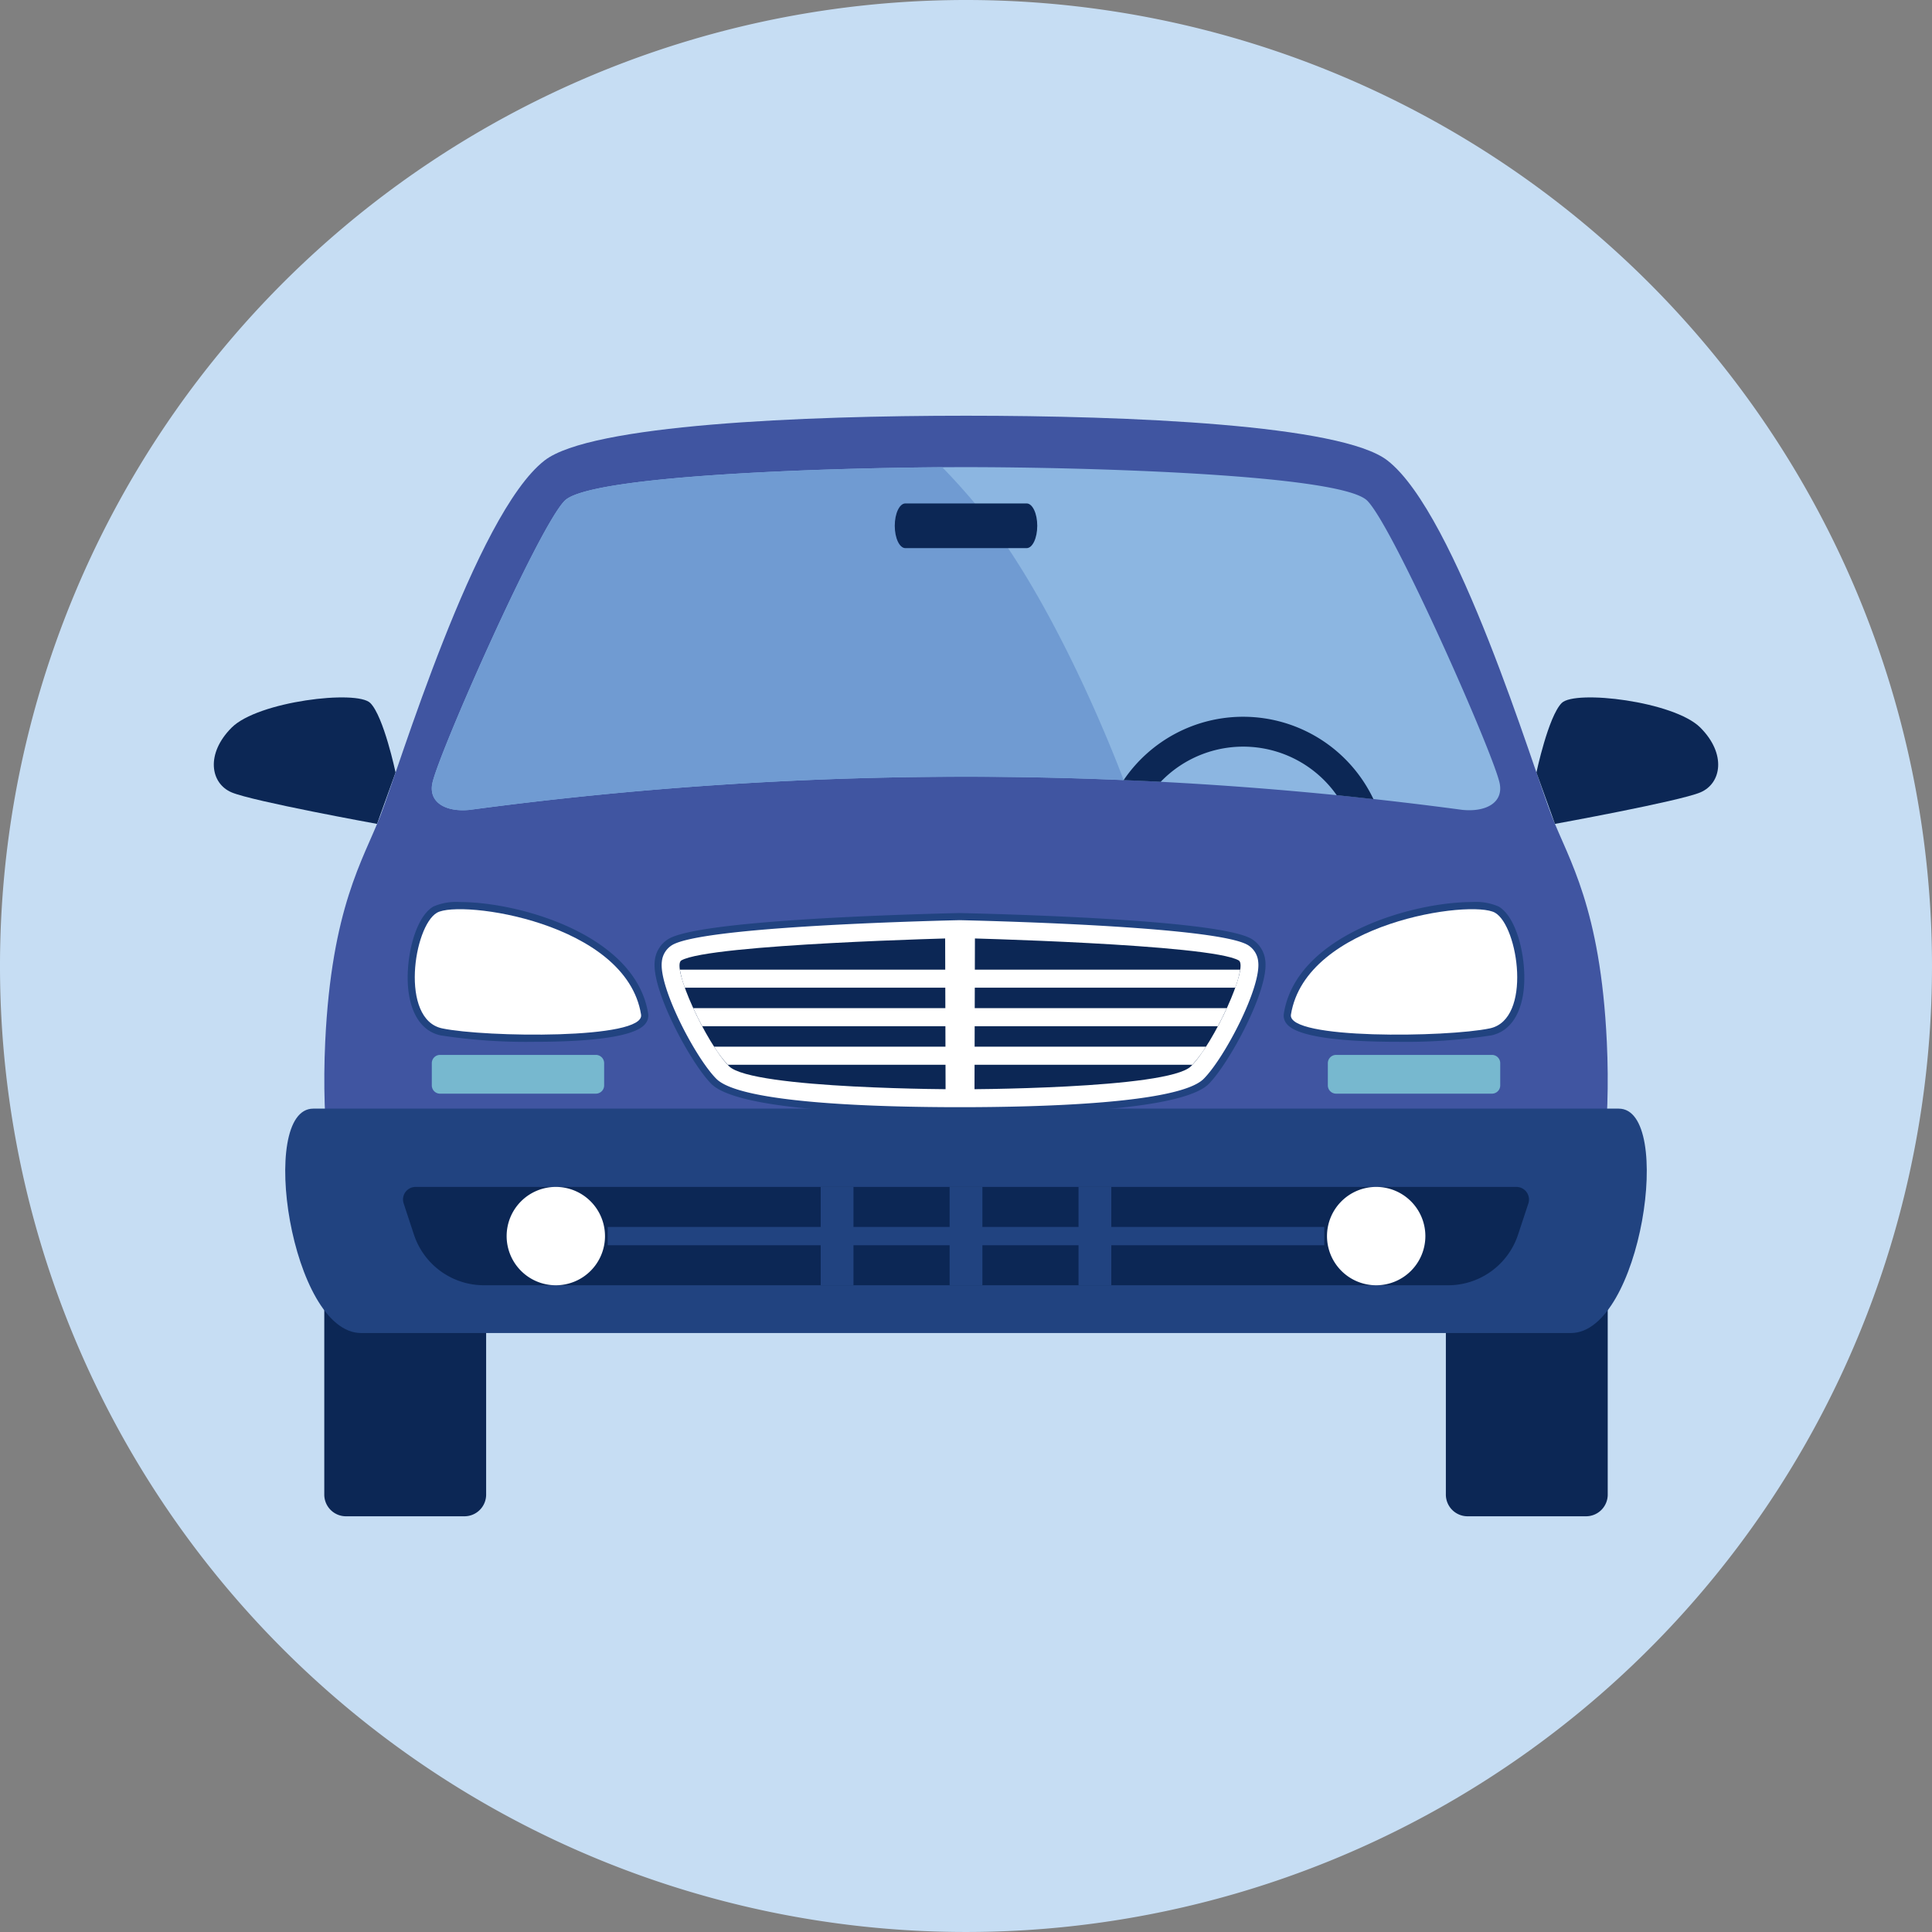
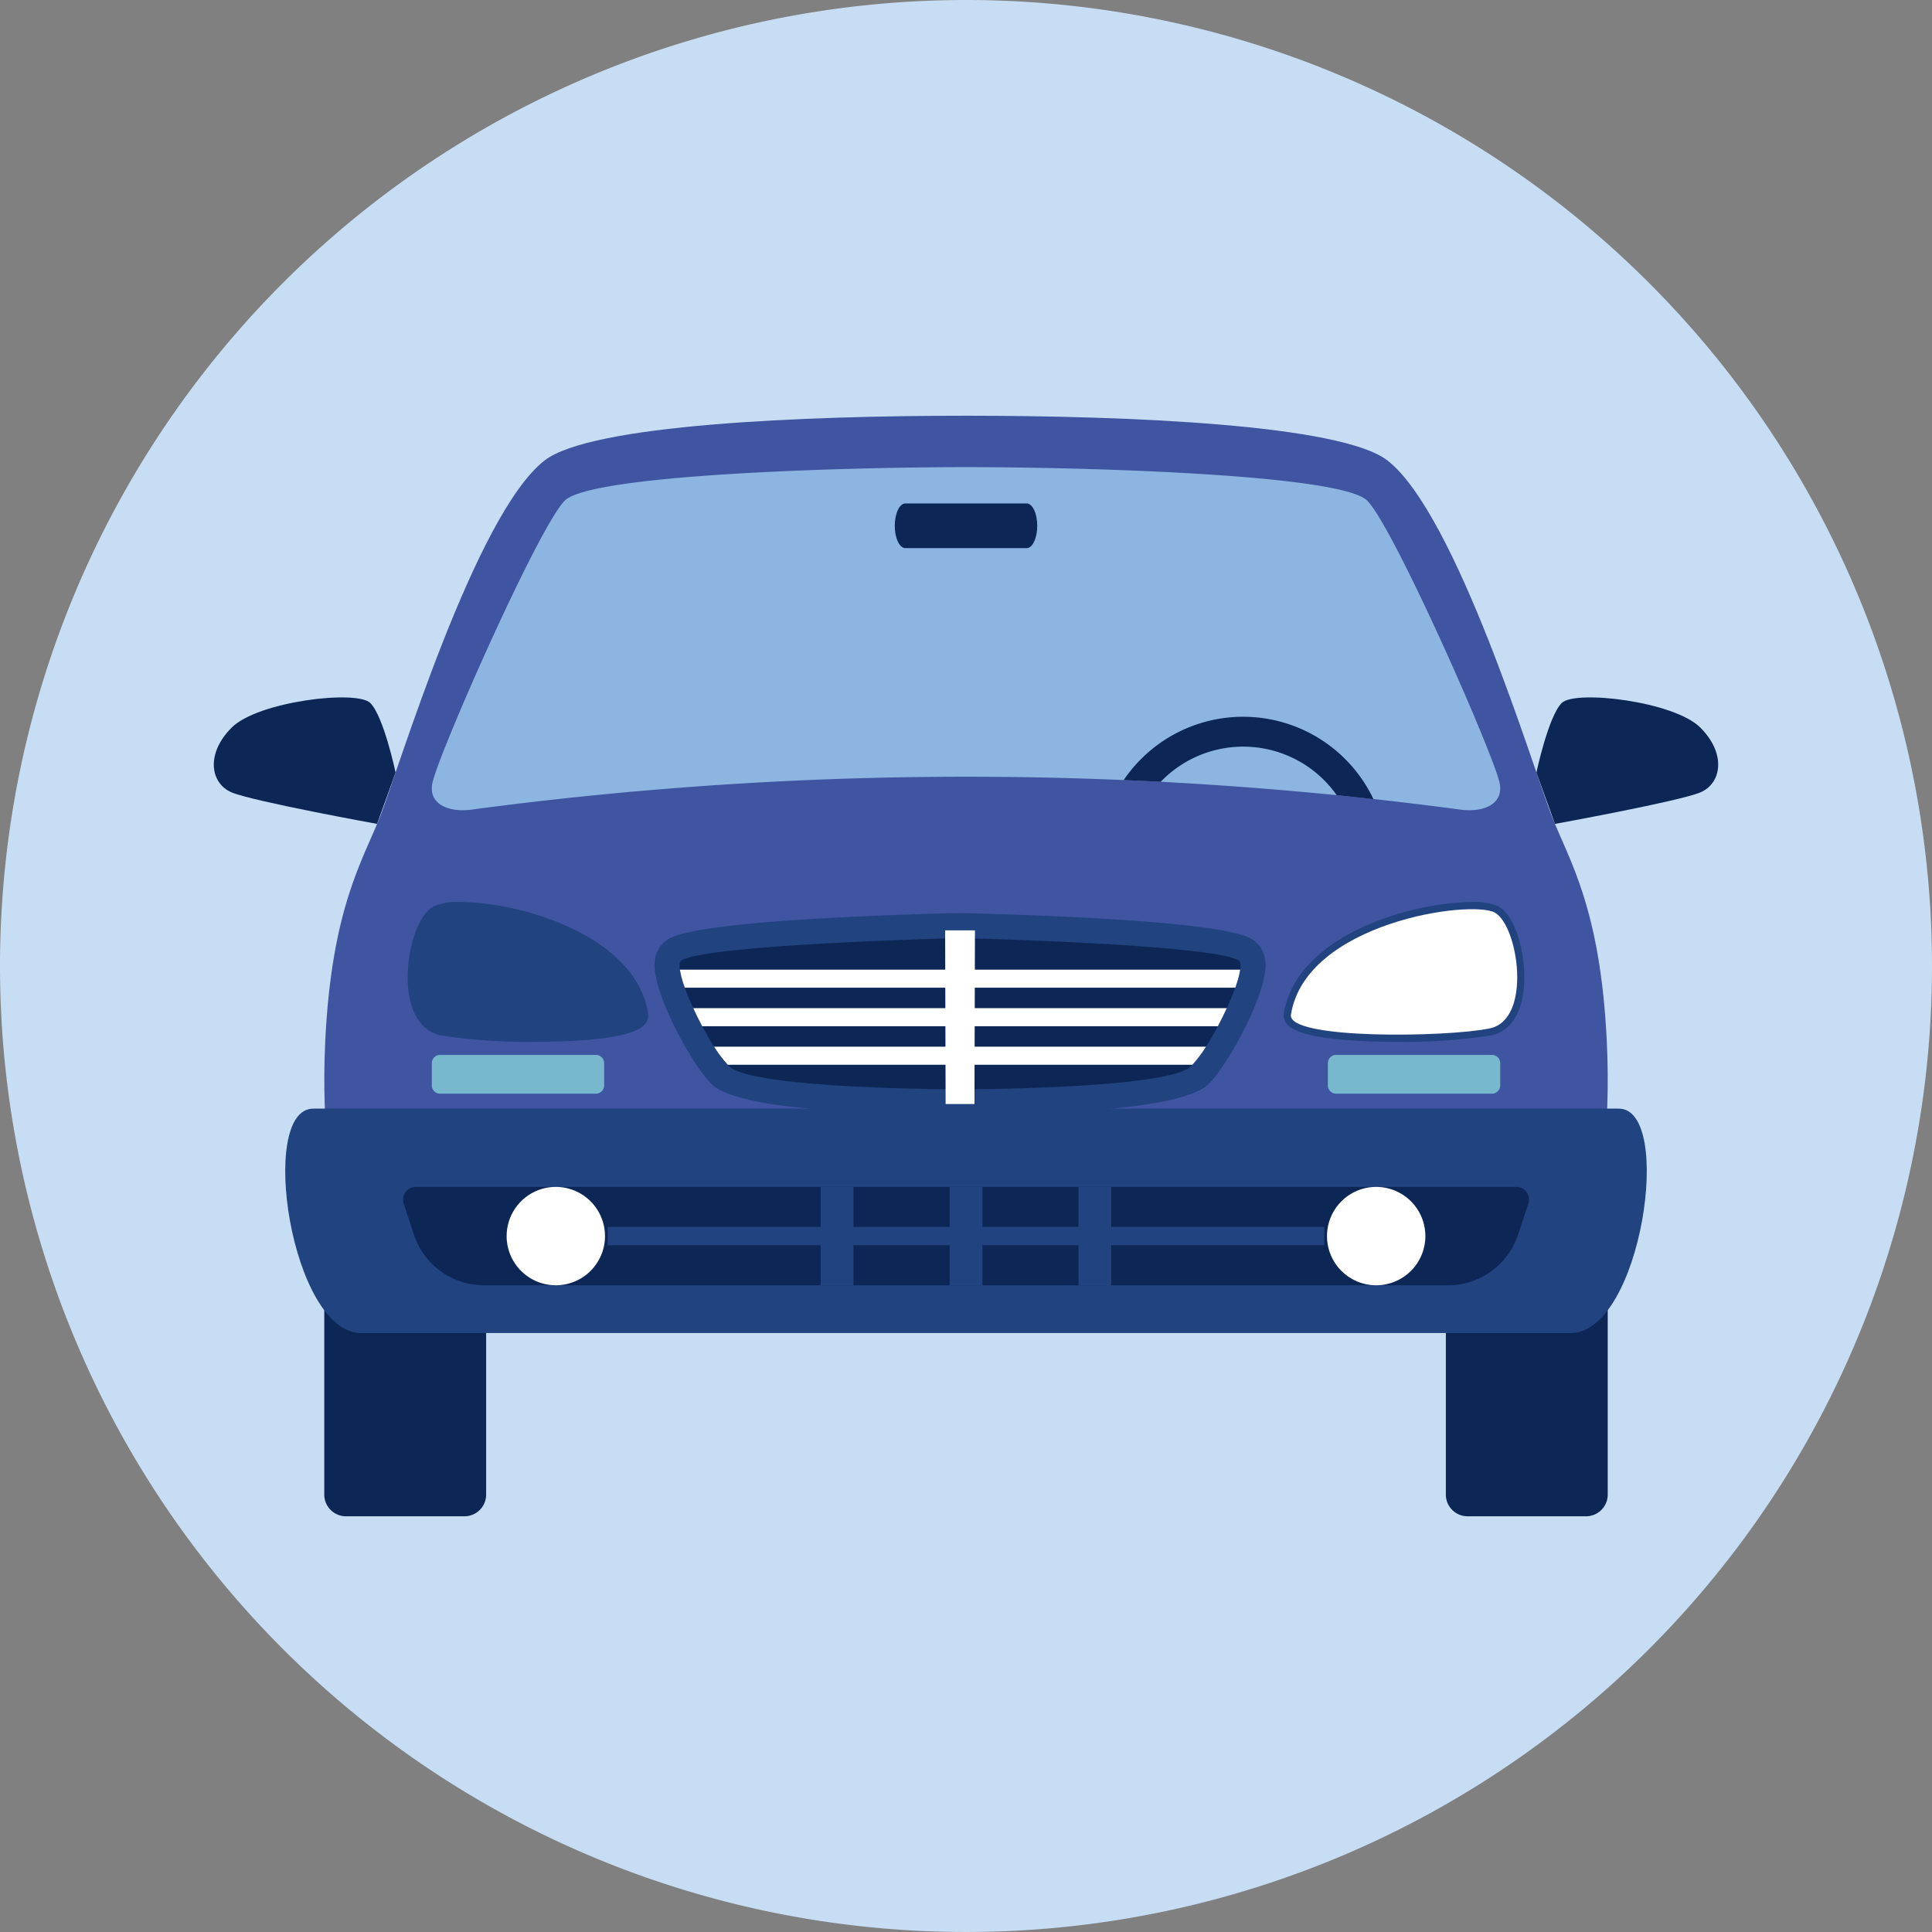
<svg xmlns="http://www.w3.org/2000/svg" id="Car" width="316.401" height="316.401" viewBox="0 0 316.401 316.401">
  <rect x="0" y="0" width="316.401" height="316.401" fill="#808080" stroke="none" />
  <defs>
    <clipPath id="clip-path">
      <rect id="Rectangle_138" data-name="Rectangle 138" width="316.401" height="316.401" fill="none" />
    </clipPath>
  </defs>
  <g id="Group_265" data-name="Group 265" transform="translate(0 0)" clip-path="url(#clip-path)">
    <path id="Path_352" data-name="Path 352" d="M316.4,158.2A158.2,158.2,0,1,1,158.2,0,158.2,158.2,0,0,1,316.4,158.2" transform="translate(0 0)" fill="#c6ddf3" />
    <path id="Path_353" data-name="Path 353" d="M41.042,49.081S39.1,39.893,36.9,37.7s-18.4-.276-22.7,4.027-3.478,9.15,0,10.616S38.009,57.5,38.009,57.5Z" transform="translate(23.74 77.428)" fill="#0c2755" />
    <path id="Path_354" data-name="Path 354" d="M79.813,115.917h19.4a3.552,3.552,0,0,0,3.555-3.552V62.9H76.261v49.465a3.551,3.551,0,0,0,3.552,3.552" transform="translate(160.526 132.402)" fill="#0c2755" />
    <path id="Path_355" data-name="Path 355" d="M40.059,115.917h-19.4a3.552,3.552,0,0,1-3.555-3.552V62.9H43.611v49.465a3.551,3.551,0,0,1-3.552,3.552" transform="translate(36.003 132.402)" fill="#0c2755" />
    <path id="Path_356" data-name="Path 356" d="M227.142,124.431c-1.043-21.964-6.222-29.78-9.029-36.974-2.928-7.5-15.559-49.422-26.908-58.209-7.579-5.868-42.283-7.321-69.008-7.321S60.773,23.38,53.19,29.248c-11.346,8.787-23.976,50.7-26.9,58.209-2.81,7.194-7.989,15.009-9.032,36.974-1.344,28.367,6.592,47.59,14.646,47.59H212.5c8.054,0,15.991-19.223,14.643-47.59" transform="translate(36.003 46.155)" fill="#4055a1" />
    <path id="Path_357" data-name="Path 357" d="M81.038,49.081S82.985,39.893,85.18,37.7s18.4-.276,22.7,4.027,3.478,9.15,0,10.616S84.072,57.5,84.072,57.5Z" transform="translate(170.581 77.428)" fill="#0c2755" />
    <path id="Path_358" data-name="Path 358" d="M197.662,76.439c-.916-4.667-17.388-42.007-21.691-46.31s-45.941-5.49-65.71-5.49-61.41,1.189-65.713,5.49S23.772,71.772,22.86,76.439c-.627,3.183,2.3,4.716,6.123,4.328a611.3,611.3,0,0,1,162.557,0c3.825.388,6.747-1.146,6.123-4.328" transform="translate(47.94 51.864)" fill="#8cb6e1" />
    <path id="Path_359" data-name="Path 359" d="M78.843,37.805A23.63,23.63,0,0,0,59.266,48.182c2.065.087,4.1.177,6.067.279a18.724,18.724,0,0,1,28.83,2.192c2.174.22,4.148.435,6.014.643A23.631,23.631,0,0,0,78.843,37.805" transform="translate(124.752 79.578)" fill="#0c2755" />
    <path id="Path_360" data-name="Path 360" d="M233.431,58.474H19.639c-9.153,0-3.642,36.75,7.831,36.75H225.6c11.47,0,16.984-36.75,7.831-36.75" transform="translate(31.667 123.085)" fill="#214380" />
    <path id="Path_361" data-name="Path 361" d="M42.344,70.467a91.931,91.931,0,0,1-15.432-1.049c-2.757-.581-4.6-2.965-5.207-6.719-.8-5.005.813-12.538,4.008-14.385a9.371,9.371,0,0,1,4.347-.736c9.725,0,28.746,5.356,30.823,18.251a2.126,2.126,0,0,1-.522,1.764c-2.024,2.375-10.917,2.875-18.018,2.875" transform="translate(45.263 100.147)" fill="#214380" />
-     <path id="Path_362" data-name="Path 362" d="M58.937,65.216c.664,4.117-25.619,3.723-32.577,2.257s-4.667-16.736-.848-18.94S56.505,50.12,58.937,65.216" transform="translate(46.051 100.943)" fill="#fff" />
    <path id="Path_363" data-name="Path 363" d="M86.275,70.467c-7.1,0-15.994-.5-18.018-2.875a2.126,2.126,0,0,1-.522-1.764c2.077-12.895,21.1-18.251,30.823-18.251a9.371,9.371,0,0,1,4.347.736c3.195,1.847,4.806,9.38,4.009,14.385-.6,3.754-2.45,6.139-5.207,6.719a91.931,91.931,0,0,1-15.432,1.049" transform="translate(142.52 100.147)" fill="#214380" />
    <path id="Path_364" data-name="Path 364" d="M68.1,65.216c-.664,4.117,25.619,3.723,32.574,2.257s4.67-16.736.851-18.94S70.529,50.12,68.1,65.216" transform="translate(143.316 100.943)" fill="#fff" />
    <path id="Path_365" data-name="Path 365" d="M205.263,63.455A2.059,2.059,0,0,0,203.6,62.6H23.316a2.059,2.059,0,0,0-1.956,2.7l1.683,5.108a12.083,12.083,0,0,0,11.473,8.3l157.878,0a12.073,12.073,0,0,0,11.473-8.3l1.686-5.1a2.06,2.06,0,0,0-.289-1.851" transform="translate(44.745 131.779)" fill="#0c2755" />
    <rect id="Rectangle_134" data-name="Rectangle 134" width="5.368" height="16.109" transform="translate(155.518 194.38)" fill="#214380" />
    <rect id="Rectangle_135" data-name="Rectangle 135" width="117.358" height="2.999" transform="translate(99.52 200.934)" fill="#214380" />
    <rect id="Rectangle_136" data-name="Rectangle 136" width="5.368" height="16.109" transform="translate(176.629 194.38)" fill="#214380" />
-     <path id="Path_366" data-name="Path 366" d="M136.08,75.885s-10.588-28.811-24.352-45.311c-1.736-2.08-3.537-4.058-5.356-5.93-20.872.146-57.786,1.441-61.823,5.477-4.3,4.3-20.775,41.644-21.691,46.31-.624,3.183,2.3,4.716,6.126,4.328a609.33,609.33,0,0,1,81.278-5.427c9.225,0,17.841.217,25.818.553" transform="translate(47.938 51.875)" fill="#709bd2" />
    <rect id="Rectangle_137" data-name="Rectangle 137" width="5.368" height="16.109" transform="translate(134.404 194.38)" fill="#214380" />
    <path id="Path_367" data-name="Path 367" d="M42.831,70.658A8.054,8.054,0,1,1,34.776,62.6a8.055,8.055,0,0,1,8.054,8.054" transform="translate(56.249 131.779)" fill="#fff" />
    <path id="Path_368" data-name="Path 368" d="M69.992,70.658A8.054,8.054,0,1,0,78.046,62.6a8.055,8.055,0,0,0-8.054,8.054" transform="translate(147.33 131.779)" fill="#fff" />
    <path id="Path_369" data-name="Path 369" d="M84.556,81.128c-16.307,0-36.607-.863-40.728-4.983-3.313-3.313-9.9-15.394-9.262-20.2a4.715,4.715,0,0,1,2.3-3.574c5.008-2.891,34.952-3.906,47.593-4.21,12.73.3,42.758,1.31,47.785,4.21a4.7,4.7,0,0,1,2.3,3.571c.637,4.813-5.949,16.894-9.262,20.207-4.12,4.12-24.42,4.983-40.728,4.983" transform="translate(72.67 101.366)" fill="#214380" />
-     <path id="Path_370" data-name="Path 370" d="M83.763,79.161c-13.168,0-35.862-.6-39.9-4.639-3.437-3.437-9.483-15.04-8.93-19.226a3.551,3.551,0,0,1,1.726-2.711c4.906-2.832,37.238-3.819,47.034-4.052,9.933.233,42.265,1.22,47.171,4.052a3.545,3.545,0,0,1,1.726,2.711c.553,4.182-5.493,15.789-8.93,19.226-4.036,4.036-26.731,4.639-39.9,4.639" transform="translate(73.46 102.162)" fill="#fff" />
    <path id="Path_371" data-name="Path 371" d="M127.421,53.138c-4.639-2.68-45.64-3.661-45.64-3.661s-41,.981-45.637,3.661c-1.692.975,4.027,13.547,7.809,17.329s37.828,3.782,37.828,3.782,34.046,0,37.831-3.782,9.5-16.354,7.809-17.329" transform="translate(75.441 104.147)" fill="#0c2755" />
    <path id="Path_372" data-name="Path 372" d="M127.624,51.143H35.86a16.409,16.409,0,0,0,.817,2.959h90.131a16.412,16.412,0,0,0,.817-2.959" transform="translate(75.484 107.654)" fill="#fff" />
    <path id="Path_373" data-name="Path 373" d="M38.028,56.134h84.449c.522-.978,1.015-1.978,1.462-2.959H36.566c.447.981.944,1.981,1.462,2.959" transform="translate(76.97 111.931)" fill="#fff" />
    <path id="Path_374" data-name="Path 374" d="M49.931,77.513h4.723c.028-9.4.056-19,.081-28.441H49.85c.025,9.442.053,19.036.081,28.441" transform="translate(104.932 103.294)" fill="#fff" />
    <path id="Path_375" data-name="Path 375" d="M39.9,58.166h76.087a21.062,21.062,0,0,0,2.229-2.959H37.666A21.063,21.063,0,0,0,39.9,58.166" transform="translate(79.285 116.208)" fill="#fff" />
    <path id="Path_376" data-name="Path 376" d="M68.789,26.553H48.933c-.963,0-1.739,1.639-1.739,3.661s.776,3.661,1.739,3.661H68.789c.959,0,1.739-1.639,1.739-3.661s-.779-3.661-1.739-3.661" transform="translate(99.341 55.893)" fill="#0c2755" />
    <path id="Path_377" data-name="Path 377" d="M96.913,61.987H71.39a1.353,1.353,0,0,1-1.354-1.354V56.994A1.353,1.353,0,0,1,71.39,55.64H96.913a1.353,1.353,0,0,1,1.354,1.354v3.639a1.353,1.353,0,0,1-1.354,1.354" transform="translate(147.423 117.12)" fill="#77b8cf" />
    <path id="Path_378" data-name="Path 378" d="M24.126,61.987H49.648A1.353,1.353,0,0,0,51,60.633V56.994a1.353,1.353,0,0,0-1.354-1.354H24.126a1.35,1.35,0,0,0-1.351,1.354v3.639a1.35,1.35,0,0,0,1.351,1.354" transform="translate(47.94 117.12)" fill="#77b8cf" />
  </g>
</svg>